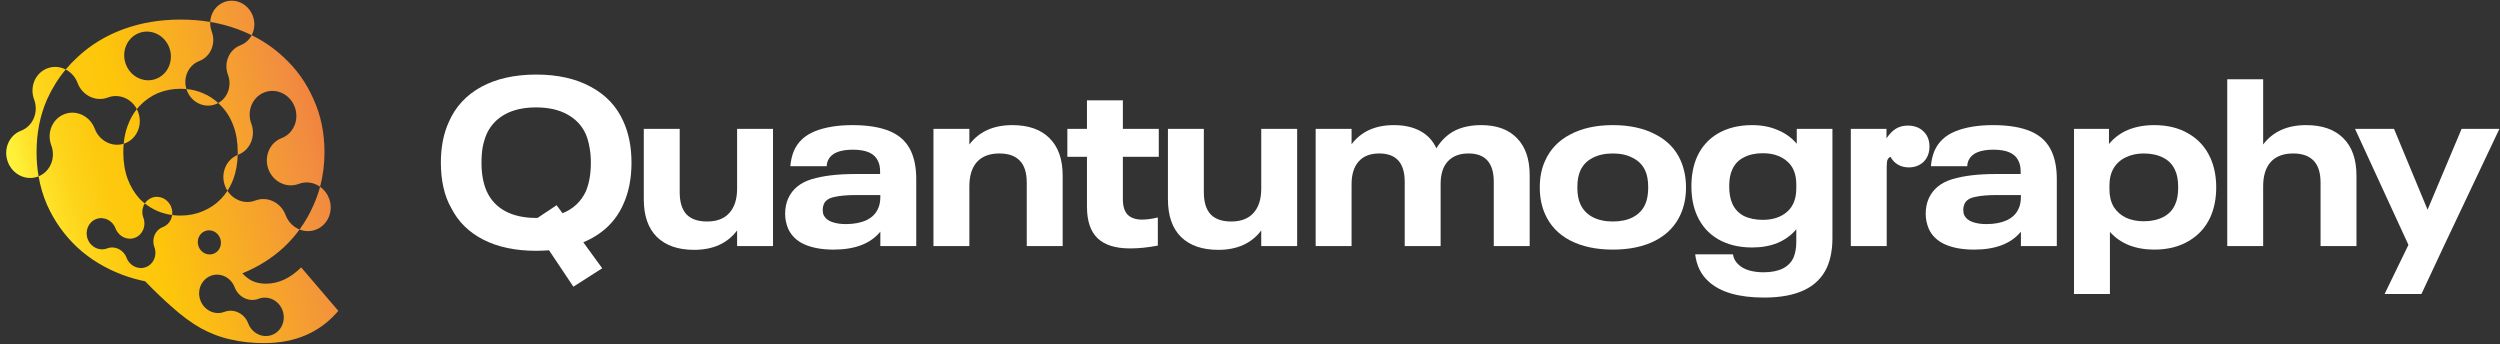
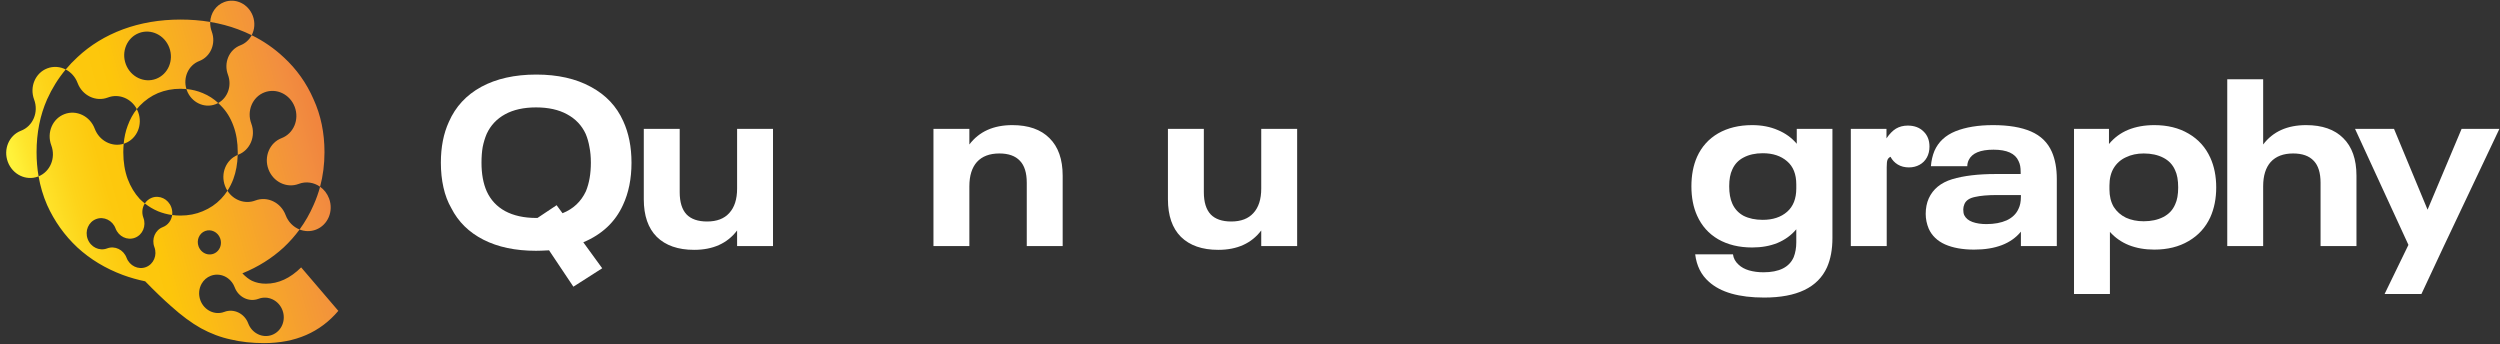
<svg xmlns="http://www.w3.org/2000/svg" width="508" height="70" viewBox="0 0 508 70" fill="none">
  <rect x="0" y="0" width="508" height="70" fill="#333333" stroke="none" />
  <path fill-rule="evenodd" clip-rule="evenodd" d="M34.399 9.677C35.362 12.245 34.165 15.083 31.727 16.015C29.291 16.947 26.532 15.622 25.57 13.054C24.607 10.486 25.802 7.649 28.24 6.716C30.678 5.784 33.436 7.109 34.399 9.677ZM37.98 18.384C38.889 20.808 41.495 22.064 43.798 21.183L43.799 21.185C43.989 21.112 44.17 21.027 44.343 20.932C44.536 21.112 44.722 21.3 44.903 21.497C45.989 22.577 46.829 23.926 47.421 25.546C48.014 27.117 48.31 28.908 48.31 30.921C48.31 31.109 48.307 31.295 48.302 31.48C45.926 32.447 44.772 35.246 45.723 37.781C45.855 38.134 46.021 38.463 46.215 38.766C45.828 39.361 45.39 39.912 44.903 40.418C43.866 41.498 42.632 42.332 41.2 42.921C39.818 43.51 38.312 43.804 36.683 43.804C36.103 43.804 35.536 43.767 34.981 43.693C35.052 43.17 34.997 42.618 34.797 42.084C34.179 40.437 32.413 39.588 30.849 40.186C30.246 40.417 29.762 40.829 29.43 41.342C29.068 41.057 28.721 40.749 28.388 40.418C27.351 39.289 26.537 37.939 25.944 36.369C25.352 34.749 25.055 32.933 25.055 30.921C25.055 30.332 25.081 29.762 25.131 29.212C25.224 29.183 25.316 29.151 25.408 29.116C27.844 28.184 29.039 25.345 28.076 22.777C27.997 22.565 27.905 22.361 27.802 22.166C27.989 21.932 28.184 21.709 28.388 21.497C29.474 20.368 30.709 19.509 32.091 18.92C33.523 18.331 35.053 18.037 36.683 18.037C37.09 18.037 37.489 18.055 37.881 18.092C37.911 18.189 37.944 18.287 37.98 18.384ZM13.351 14.118C14.082 13.242 14.873 12.414 15.724 11.631C18.341 9.177 21.427 7.288 24.982 5.962C28.586 4.637 32.486 3.975 36.683 3.975C38.778 3.975 40.79 4.136 42.717 4.459C42.687 5.101 42.785 5.763 43.027 6.408C43.936 8.833 42.807 11.515 40.504 12.396C38.292 13.242 37.163 15.747 37.881 18.092C39.057 18.202 40.163 18.478 41.2 18.92C42.383 19.407 43.43 20.077 44.343 20.932C46.275 19.864 47.157 17.422 46.322 15.195C45.412 12.769 46.541 10.088 48.845 9.207C49.867 8.816 50.658 8.071 51.143 7.15C53.56 8.342 55.726 9.835 57.641 11.631C60.258 14.036 62.282 16.883 63.714 20.172C65.195 23.411 65.936 26.994 65.936 30.921C65.936 33.381 65.637 35.723 65.041 37.946C63.797 37.068 62.195 36.798 60.709 37.366C58.269 38.299 55.515 36.975 54.551 34.405C53.588 31.835 54.784 29 57.222 28.067C59.66 27.135 60.856 24.299 59.892 21.73C58.929 19.16 56.175 17.835 53.735 18.768C51.295 19.701 50.101 22.536 51.064 25.106C52.028 27.676 50.832 30.511 48.394 31.444C48.363 31.455 48.332 31.467 48.302 31.48C48.252 33.271 47.958 34.9 47.421 36.369C47.094 37.235 46.692 38.034 46.215 38.766C47.437 40.671 49.777 41.547 51.88 40.743C54.319 39.81 57.075 41.136 58.038 43.704C58.564 45.106 59.623 46.138 60.874 46.634C59.922 47.939 58.844 49.155 57.641 50.283C55.239 52.491 52.441 54.244 49.248 55.542C49.914 56.236 50.564 56.741 51.198 57.057C52.037 57.449 52.975 57.645 54.012 57.645C56.58 57.645 58.974 56.541 61.196 54.333L68.75 63.167C65.047 67.535 60.011 69.72 53.642 69.72C51.223 69.72 48.976 69.474 46.903 68.983C44.829 68.542 42.805 67.781 40.83 66.701C38.904 65.621 36.88 64.124 34.757 62.21C33.147 60.795 31.395 59.113 29.5 57.161C27.946 56.842 26.439 56.415 24.982 55.879C21.427 54.553 18.341 52.688 15.724 50.283C13.107 47.829 11.059 44.958 9.577 41.669C8.771 39.818 8.192 37.873 7.84 35.834C10.218 34.867 11.373 32.066 10.421 29.529C9.459 26.961 10.651 24.125 13.091 23.192C15.53 22.259 18.287 23.587 19.25 26.153C20.176 28.623 22.766 29.946 25.131 29.212C25.254 27.879 25.525 26.657 25.944 25.546C26.42 24.245 27.039 23.119 27.802 22.166C26.66 20.005 24.158 18.959 21.92 19.815C19.481 20.748 16.726 19.422 15.763 16.854C15.298 15.614 14.415 14.664 13.351 14.118ZM13.351 14.118C12.212 13.533 10.865 13.411 9.604 13.893C7.166 14.826 5.972 17.662 6.934 20.229C7.896 22.795 6.701 25.634 4.263 26.566C1.825 27.499 0.63 30.338 1.593 32.904C2.555 35.47 5.313 36.799 7.751 35.867L7.752 35.869C7.781 35.857 7.81 35.846 7.84 35.834C7.566 34.252 7.43 32.614 7.43 30.921C7.43 26.994 8.146 23.411 9.577 20.172C10.577 17.953 11.835 15.935 13.351 14.118ZM42.179 51.664C42.58 51.741 43.003 51.712 43.408 51.557C43.628 51.473 43.828 51.358 44.005 51.217C44.798 50.587 45.123 49.456 44.733 48.414C44.255 47.14 42.889 46.483 41.679 46.945C40.469 47.408 39.877 48.815 40.354 50.089C40.672 50.935 41.383 51.51 42.179 51.664ZM40.986 57.626C40.417 58.61 40.283 59.861 40.725 61.04C41.485 63.067 43.659 64.111 45.582 63.376C47.505 62.64 49.679 63.686 50.438 65.711C51.198 67.737 53.371 68.783 55.294 68.047C57.217 67.312 58.162 65.075 57.402 63.048C56.642 61.021 54.465 59.978 52.544 60.713C50.622 61.448 48.448 60.404 47.688 58.377C47.404 57.62 46.923 57 46.332 56.559C45.34 55.818 44.036 55.58 42.831 56.041C42.027 56.349 41.394 56.919 40.986 57.626ZM60.874 46.634C61.915 47.047 63.088 47.089 64.196 46.665C66.634 45.733 67.829 42.896 66.866 40.328C66.49 39.324 65.839 38.509 65.041 37.946C64.698 39.226 64.255 40.468 63.714 41.669C62.94 43.446 61.994 45.101 60.874 46.634ZM51.143 7.15C51.749 5.997 51.874 4.569 51.368 3.22C50.458 0.793 47.855 -0.46 45.55 0.422C43.858 1.069 42.8 2.686 42.717 4.459C44.695 4.79 46.584 5.291 48.384 5.962C49.337 6.318 50.257 6.714 51.143 7.15ZM29.43 41.342C28.9 42.16 28.758 43.237 29.137 44.249C29.755 45.896 28.99 47.713 27.426 48.311C25.862 48.91 24.096 48.06 23.479 46.413C22.861 44.766 21.092 43.918 19.53 44.515C17.968 45.112 17.201 46.93 17.819 48.577C18.437 50.225 20.203 51.074 21.766 50.476C23.328 49.878 25.097 50.729 25.714 52.374C26.331 54.019 28.098 54.871 29.661 54.273C31.223 53.675 31.99 51.858 31.372 50.21C30.755 48.563 31.52 46.745 33.084 46.147C34.142 45.743 34.834 44.782 34.981 43.693C33.977 43.558 33.013 43.3 32.091 42.921C31.133 42.513 30.245 41.986 29.43 41.342Z" fill="url(#paint0_linear_3386_12987)" />
  <path d="M507.874 26.192L496.594 50L492.034 59.744H484.546L489.394 49.76L478.546 26.192H486.466L493.282 42.608L500.194 26.192H507.874Z" fill="white" />
  <path d="M468.61 25.424C471.874 25.424 474.386 26.304 476.146 28.064C477.938 29.824 478.834 32.368 478.834 35.696V50H471.538V37.136C471.538 35.12 471.074 33.632 470.146 32.672C469.218 31.68 467.826 31.184 465.97 31.184C463.986 31.184 462.466 31.76 461.41 32.912C460.386 34.064 459.874 35.712 459.874 37.856V50H452.578V16.112H459.874V29.36C461.858 26.736 464.77 25.424 468.61 25.424Z" fill="white" />
  <path d="M449.135 32.048C449.935 33.808 450.335 35.824 450.335 38.096C450.335 40.336 449.935 42.352 449.135 44.144C448.175 46.224 446.703 47.84 444.719 48.992C442.767 50.144 440.447 50.72 437.759 50.72C435.839 50.72 434.111 50.416 432.575 49.808C431.071 49.2 429.791 48.304 428.735 47.12V59.744H421.439V26.192H428.543V29.264C429.599 27.984 430.895 27.024 432.431 26.384C433.999 25.744 435.775 25.424 437.759 25.424C440.447 25.424 442.767 26 444.719 27.152C446.703 28.304 448.175 29.936 449.135 32.048ZM441.983 41.552C442.399 40.688 442.607 39.536 442.607 38.096C442.607 36.624 442.399 35.456 441.983 34.592C441.503 33.472 440.703 32.624 439.583 32.048C438.463 31.472 437.135 31.184 435.599 31.184C434.255 31.184 433.055 31.44 431.999 31.952C430.943 32.432 430.111 33.168 429.503 34.16C428.927 35.12 428.639 36.304 428.639 37.712V38.48C428.639 39.856 428.927 41.04 429.503 42.032C430.111 42.992 430.943 43.728 431.999 44.24C433.055 44.72 434.255 44.96 435.599 44.96C437.135 44.96 438.463 44.672 439.583 44.096C440.703 43.52 441.503 42.672 441.983 41.552Z" fill="white" />
  <path d="M416.935 30.848C417.607 32.384 417.943 34.224 417.943 36.368V50H410.647V47.072C408.663 49.504 405.495 50.72 401.143 50.72C398.807 50.72 396.839 50.368 395.239 49.664C393.671 48.96 392.567 47.904 391.927 46.496C391.511 45.504 391.303 44.496 391.303 43.472C391.303 42.288 391.511 41.232 391.927 40.304C392.791 38.416 394.375 37.12 396.679 36.416C399.015 35.712 401.975 35.36 405.559 35.36H410.599V35.024C410.599 34.48 410.567 34.048 410.503 33.728C410.439 33.376 410.327 33.04 410.167 32.72C409.495 31.184 407.799 30.416 405.079 30.416C402.391 30.416 400.711 31.12 400.039 32.528C399.847 32.944 399.751 33.36 399.751 33.776H392.359C392.455 32.624 392.695 31.584 393.079 30.656C393.879 28.832 395.303 27.504 397.351 26.672C399.431 25.84 401.975 25.424 404.983 25.424C408.151 25.424 410.727 25.856 412.711 26.72C414.695 27.584 416.103 28.96 416.935 30.848ZM403.639 45.536C405.239 45.536 406.615 45.28 407.767 44.768C408.919 44.224 409.719 43.44 410.167 42.416C410.487 41.776 410.647 40.96 410.647 39.968V39.632H405.799C403.943 39.632 402.455 39.76 401.335 40.016C400.215 40.24 399.495 40.72 399.175 41.456C399.015 41.84 398.935 42.208 398.935 42.56C398.935 43.04 398.999 43.424 399.127 43.712C399.447 44.352 400.007 44.816 400.807 45.104C401.607 45.392 402.551 45.536 403.639 45.536Z" fill="white" />
  <path d="M376.085 26.192H383.333V28.111C383.941 27.215 384.581 26.559 385.253 26.143C385.957 25.727 386.757 25.52 387.653 25.52C388.997 25.52 390.069 25.919 390.869 26.72C391.669 27.488 392.069 28.512 392.069 29.791C392.069 30.623 391.893 31.36 391.541 32C391.189 32.639 390.693 33.136 390.053 33.487C389.413 33.84 388.693 34.016 387.893 34.016C387.029 34.016 386.277 33.824 385.637 33.44C384.997 33.056 384.501 32.528 384.149 31.855C383.829 32.016 383.621 32.239 383.525 32.528C383.429 32.783 383.381 33.264 383.381 33.968V49.999H376.085V26.192Z" fill="white" />
  <path d="M372.35 26.192V48.368C372.35 50.672 371.982 52.656 371.246 54.32C369.39 58.416 365.134 60.464 358.478 60.464C353.358 60.464 349.614 59.392 347.246 57.248C345.678 55.872 344.75 54.016 344.462 51.68H352.142C352.238 52.48 352.622 53.184 353.294 53.792C353.838 54.304 354.542 54.688 355.406 54.944C356.302 55.2 357.278 55.328 358.334 55.328C361.534 55.328 363.582 54.304 364.478 52.256C364.83 51.36 365.006 50.352 365.006 49.232V46.592C363.982 47.808 362.702 48.736 361.166 49.376C359.662 49.984 357.95 50.288 356.03 50.288C353.374 50.288 351.07 49.728 349.118 48.608C347.198 47.488 345.774 45.888 344.846 43.808C344.078 42.112 343.694 40.128 343.694 37.856C343.694 35.584 344.078 33.584 344.846 31.856C345.774 29.808 347.198 28.224 349.118 27.104C351.07 25.984 353.374 25.424 356.03 25.424C357.982 25.424 359.726 25.76 361.262 26.432C362.798 27.072 364.078 28 365.102 29.216V26.192H372.35ZM358.19 44.672C360.238 44.672 361.886 44.128 363.134 43.04C364.382 41.952 365.006 40.368 365.006 38.288V37.472C365.006 35.392 364.382 33.824 363.134 32.768C361.886 31.68 360.238 31.136 358.19 31.136C356.686 31.136 355.39 31.424 354.302 32C353.246 32.544 352.478 33.36 351.998 34.448C351.582 35.312 351.374 36.448 351.374 37.856C351.374 39.264 351.582 40.432 351.998 41.36C352.478 42.448 353.246 43.28 354.302 43.856C355.39 44.4 356.686 44.672 358.19 44.672Z" fill="white" />
-   <path d="M327.717 50.72C324.325 50.72 321.429 50.096 319.029 48.848C316.661 47.6 314.965 45.808 313.941 43.472C313.237 41.872 312.885 40.08 312.885 38.096C312.885 36.048 313.237 34.256 313.941 32.72C314.965 30.384 316.661 28.592 319.029 27.344C321.429 26.064 324.325 25.424 327.717 25.424C331.109 25.424 333.989 26.048 336.357 27.296C338.757 28.512 340.469 30.272 341.493 32.576C342.229 34.24 342.597 36.08 342.597 38.096C342.597 40.112 342.229 41.936 341.493 43.568C340.469 45.872 338.757 47.648 336.357 48.896C333.989 50.112 331.109 50.72 327.717 50.72ZM327.717 45.008C329.317 45.008 330.677 44.72 331.797 44.144C332.949 43.536 333.781 42.672 334.293 41.552C334.709 40.624 334.917 39.472 334.917 38.096C334.917 36.656 334.709 35.504 334.293 34.64C333.781 33.52 332.949 32.672 331.797 32.096C330.677 31.488 329.317 31.184 327.717 31.184C326.117 31.184 324.741 31.488 323.589 32.096C322.469 32.672 321.653 33.52 321.141 34.64C320.725 35.504 320.517 36.656 320.517 38.096C320.517 39.504 320.725 40.64 321.141 41.504C321.653 42.624 322.469 43.488 323.589 44.096C324.741 44.704 326.117 45.008 327.717 45.008Z" fill="white" />
-   <path d="M300.991 25.424C304.127 25.424 306.543 26.304 308.239 28.064C309.967 29.824 310.831 32.336 310.831 35.6V50H303.535V36.944C303.535 33.104 301.823 31.184 298.399 31.184C296.575 31.184 295.167 31.728 294.175 32.816C293.215 33.872 292.735 35.392 292.735 37.376V50H285.439V36.944C285.439 33.104 283.711 31.184 280.255 31.184C278.431 31.184 277.039 31.728 276.079 32.816C275.119 33.904 274.639 35.44 274.639 37.424V50H267.343V26.192H274.639V29.312C276.591 26.72 279.455 25.424 283.231 25.424C285.343 25.424 287.135 25.824 288.607 26.624C290.079 27.424 291.167 28.592 291.871 30.128C292.863 28.528 294.095 27.344 295.567 26.576C297.071 25.808 298.879 25.424 300.991 25.424Z" fill="white" />
  <path d="M263.58 26.192V50H256.284V46.832C254.3 49.456 251.388 50.768 247.548 50.768C244.284 50.768 241.756 49.888 239.964 48.128C238.204 46.368 237.324 43.824 237.324 40.496V26.192H244.62V39.056C244.62 41.072 245.084 42.576 246.012 43.568C246.94 44.528 248.332 45.008 250.188 45.008C252.172 45.008 253.676 44.432 254.7 43.28C255.756 42.128 256.284 40.48 256.284 38.336V26.192H263.58Z" fill="white" />
-   <path d="M229.655 50.48C226.679 50.48 224.471 49.792 223.031 48.416C221.591 47.04 220.871 44.896 220.871 41.984V31.856H216.887V26.192H220.871V20.384H228.167V26.192H235.463V31.856H228.167V40.448C228.167 41.888 228.487 42.944 229.127 43.616C229.799 44.288 230.775 44.624 232.055 44.624C232.983 44.624 234.055 44.48 235.271 44.192V49.904C233.255 50.288 231.383 50.48 229.655 50.48Z" fill="white" />
  <path d="M205.711 25.424C208.975 25.424 211.487 26.304 213.247 28.064C215.039 29.824 215.935 32.368 215.935 35.696V50H208.639V37.136C208.639 35.12 208.175 33.632 207.247 32.672C206.319 31.68 204.927 31.184 203.071 31.184C201.087 31.184 199.567 31.76 198.511 32.912C197.487 34.064 196.975 35.712 196.975 37.856V50H189.679V26.192H196.975V29.36C198.959 26.736 201.871 25.424 205.711 25.424Z" fill="white" />
-   <path d="M185.173 30.848C185.845 32.384 186.181 34.224 186.181 36.368V50H178.885V47.072C176.901 49.504 173.733 50.72 169.381 50.72C167.045 50.72 165.077 50.368 163.477 49.664C161.909 48.96 160.805 47.904 160.165 46.496C159.749 45.504 159.541 44.496 159.541 43.472C159.541 42.288 159.749 41.232 160.165 40.304C161.029 38.416 162.613 37.12 164.917 36.416C167.253 35.712 170.213 35.36 173.797 35.36H178.837V35.024C178.837 34.48 178.805 34.048 178.741 33.728C178.677 33.376 178.565 33.04 178.405 32.72C177.733 31.184 176.037 30.416 173.317 30.416C170.629 30.416 168.949 31.12 168.277 32.528C168.085 32.944 167.989 33.36 167.989 33.776H160.597C160.693 32.624 160.933 31.584 161.317 30.656C162.117 28.832 163.541 27.504 165.589 26.672C167.669 25.84 170.213 25.424 173.221 25.424C176.389 25.424 178.965 25.856 180.949 26.72C182.933 27.584 184.341 28.96 185.173 30.848ZM171.877 45.536C173.477 45.536 174.853 45.28 176.005 44.768C177.157 44.224 177.957 43.44 178.405 42.416C178.725 41.776 178.885 40.96 178.885 39.968V39.632H174.037C172.181 39.632 170.693 39.76 169.573 40.016C168.453 40.24 167.733 40.72 167.413 41.456C167.253 41.84 167.173 42.208 167.173 42.56C167.173 43.04 167.237 43.424 167.365 43.712C167.685 44.352 168.245 44.816 169.045 45.104C169.845 45.392 170.789 45.536 171.877 45.536Z" fill="white" />
  <path d="M157.074 26.192V50H149.778V46.832C147.794 49.456 144.882 50.768 141.042 50.768C137.778 50.768 135.25 49.888 133.458 48.128C131.698 46.368 130.818 43.824 130.818 40.496V26.192H138.114V39.056C138.114 41.072 138.578 42.576 139.506 43.568C140.434 44.528 141.826 45.008 143.682 45.008C145.666 45.008 147.17 44.432 148.194 43.28C149.25 42.128 149.778 40.48 149.778 38.336V26.192H157.074Z" fill="white" />
  <path d="M126.64 24.608C127.76 27.04 128.32 29.856 128.32 33.056C128.32 36.32 127.744 39.184 126.592 41.648C125.024 45.104 122.336 47.632 118.528 49.232L122.368 54.512L116.512 58.256L111.568 50.864C110.416 50.928 109.536 50.96 108.928 50.96C104.736 50.96 101.168 50.208 98.224 48.704C95.28 47.2 93.104 45.056 91.696 42.272C90.992 41.056 90.464 39.664 90.112 38.096C89.76 36.528 89.584 34.848 89.584 33.056C89.584 29.888 90.128 27.12 91.216 24.752C92.56 21.68 94.752 19.312 97.792 17.648C100.864 15.984 104.592 15.152 108.976 15.152C113.328 15.152 117.024 15.984 120.064 17.648C123.104 19.28 125.296 21.6 126.64 24.608ZM119.056 38.864C119.728 37.232 120.064 35.296 120.064 33.056C120.064 31.872 119.968 30.816 119.776 29.888C119.616 28.928 119.36 28.032 119.008 27.2C118.208 25.472 116.944 24.144 115.216 23.216C113.52 22.288 111.424 21.824 108.928 21.824C106.432 21.824 104.336 22.288 102.64 23.216C100.944 24.144 99.696 25.472 98.896 27.2C98.544 28.032 98.272 28.928 98.08 29.888C97.92 30.816 97.84 31.872 97.84 33.056C97.84 35.328 98.192 37.264 98.896 38.864C99.696 40.624 100.944 41.968 102.64 42.896C104.368 43.824 106.48 44.288 108.976 44.288H109.216L113.104 41.696L114.304 43.328C116.48 42.464 118.064 40.976 119.056 38.864Z" fill="white" />
  <defs>
    <linearGradient id="paint0_linear_3386_12987" x1="5.312" y1="42.424" x2="87.32" y2="19.937" gradientUnits="userSpaceOnUse">
      <stop stop-color="#FFF23A" />
      <stop offset="0.04" stop-color="#FEE52C" />
      <stop offset="0.12" stop-color="#FDD41A" />
      <stop offset="0.2" stop-color="#FDC90E" />
      <stop offset="0.28" stop-color="#FDC60B" />
      <stop offset="0.67" stop-color="#F28F3F" />
      <stop offset="0.89" stop-color="#ED693C" />
      <stop offset="1" stop-color="#E83E39" />
    </linearGradient>
  </defs>
</svg>